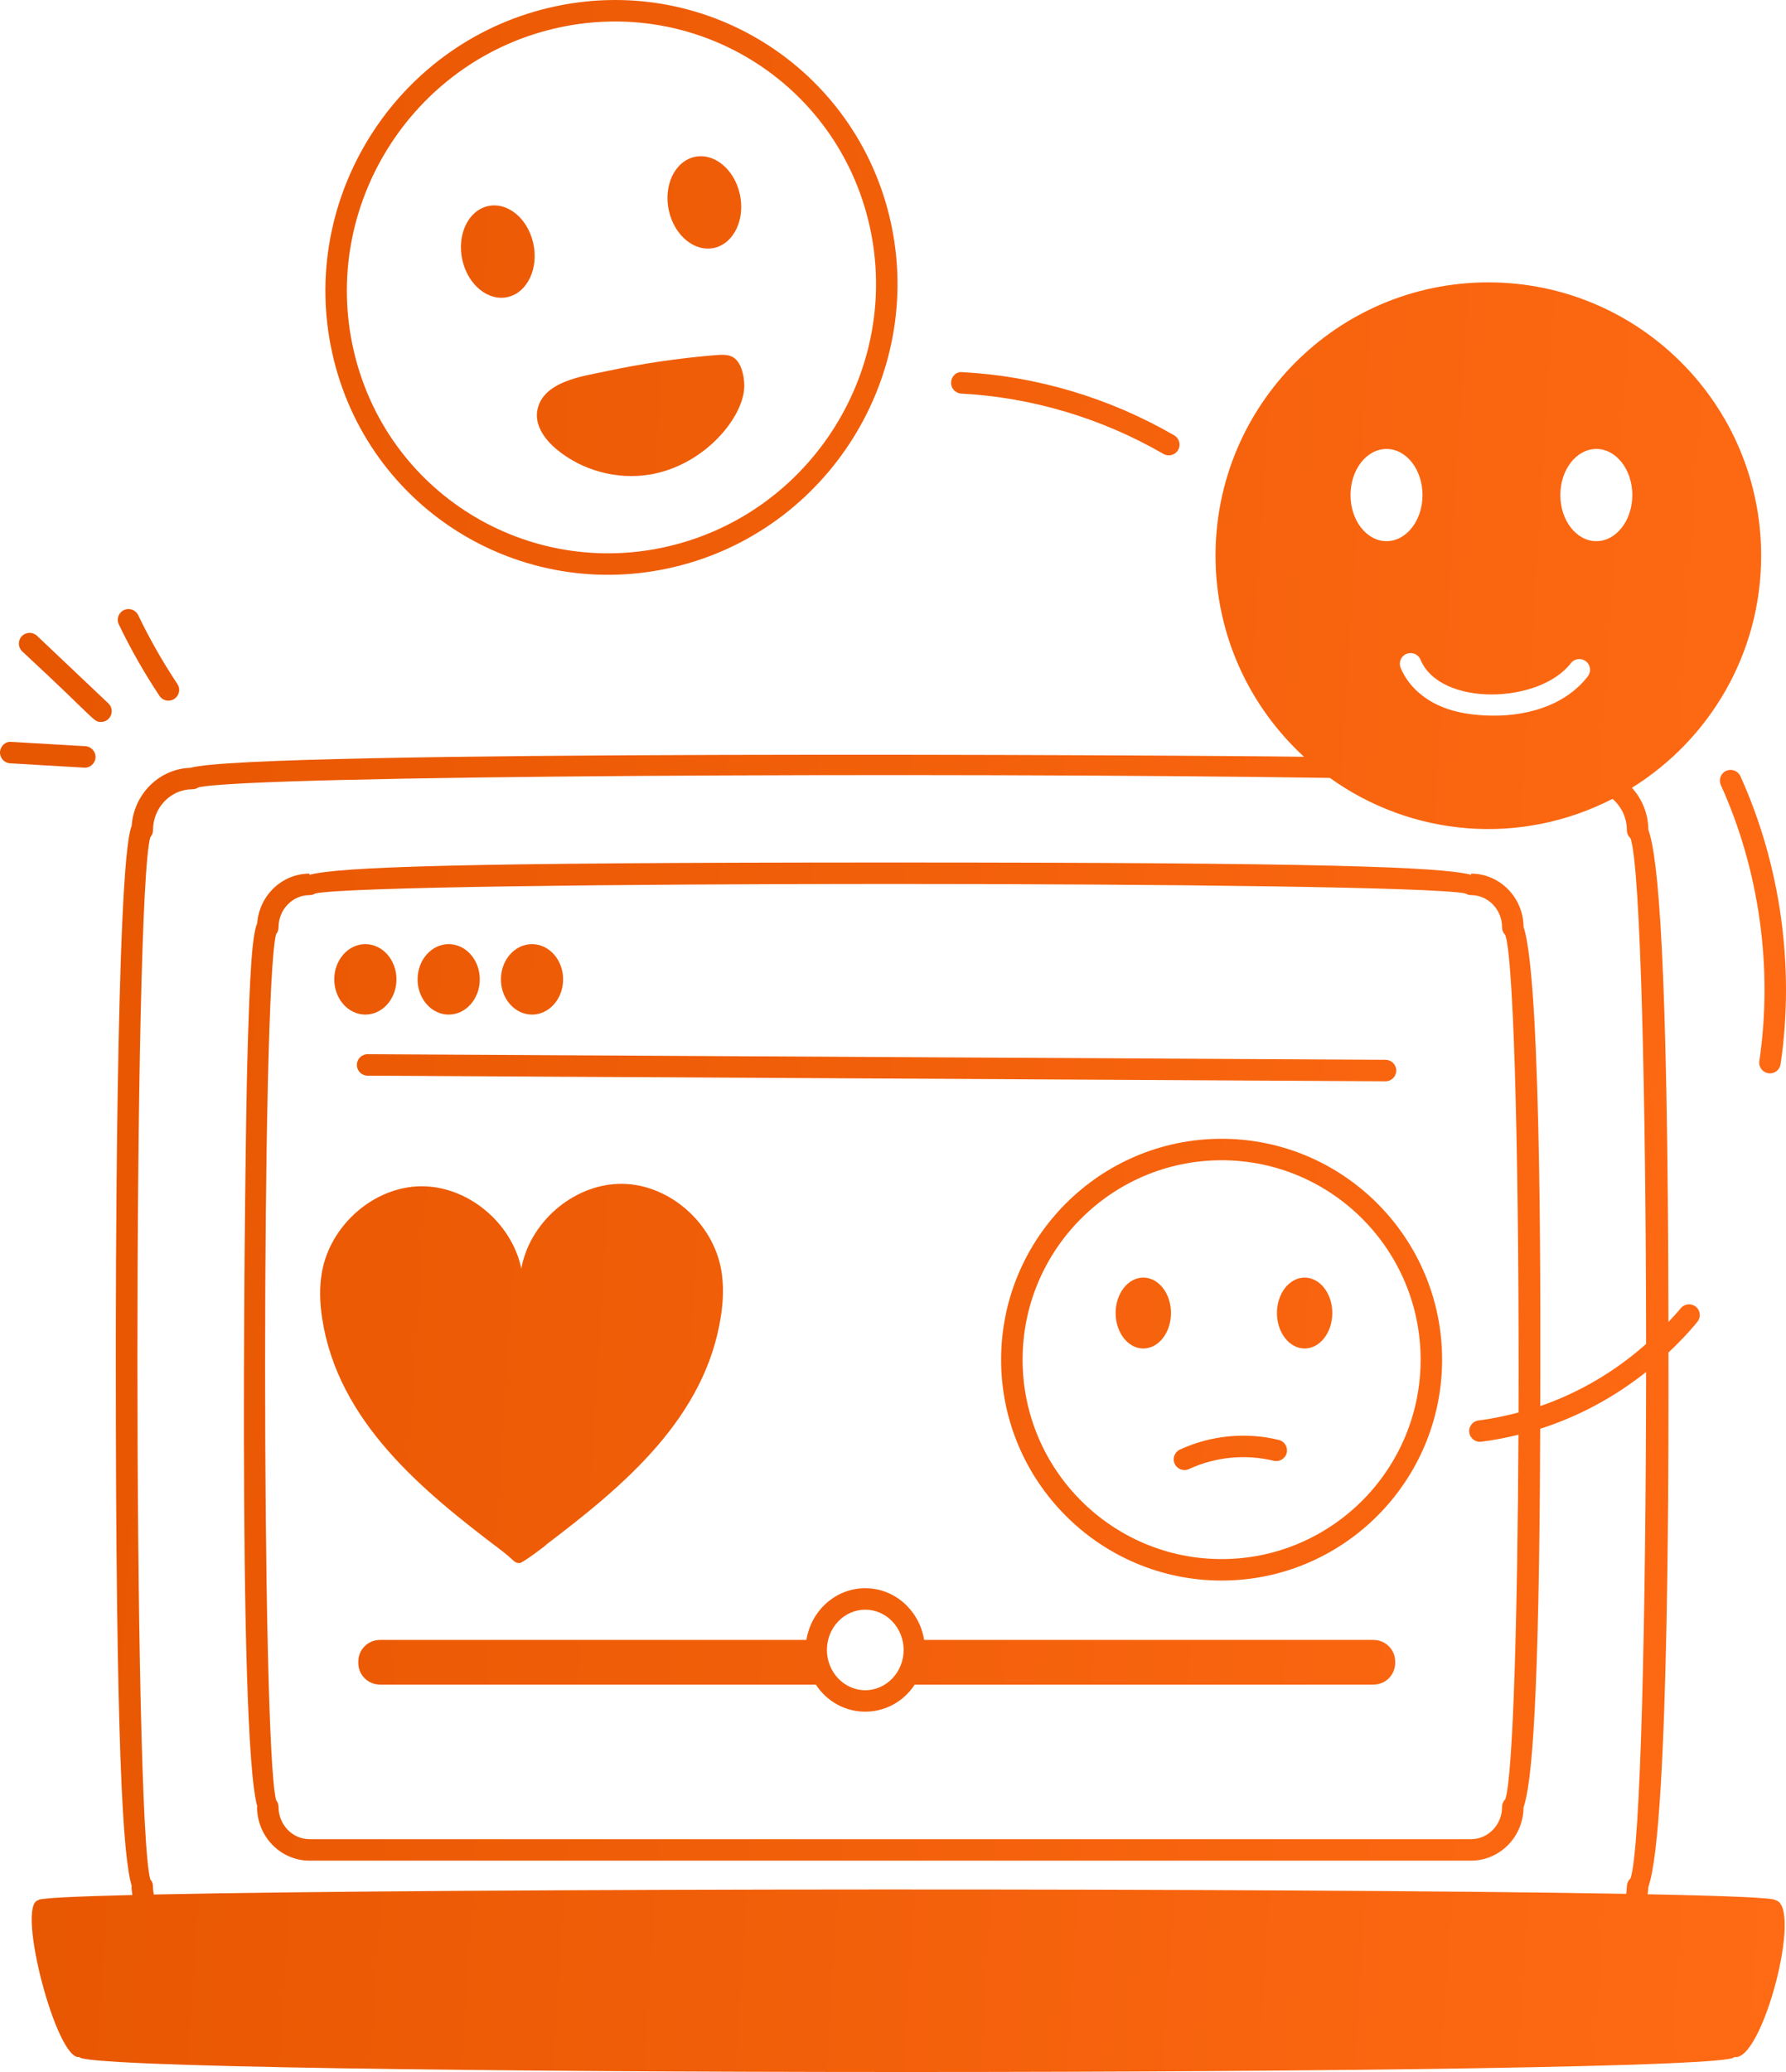
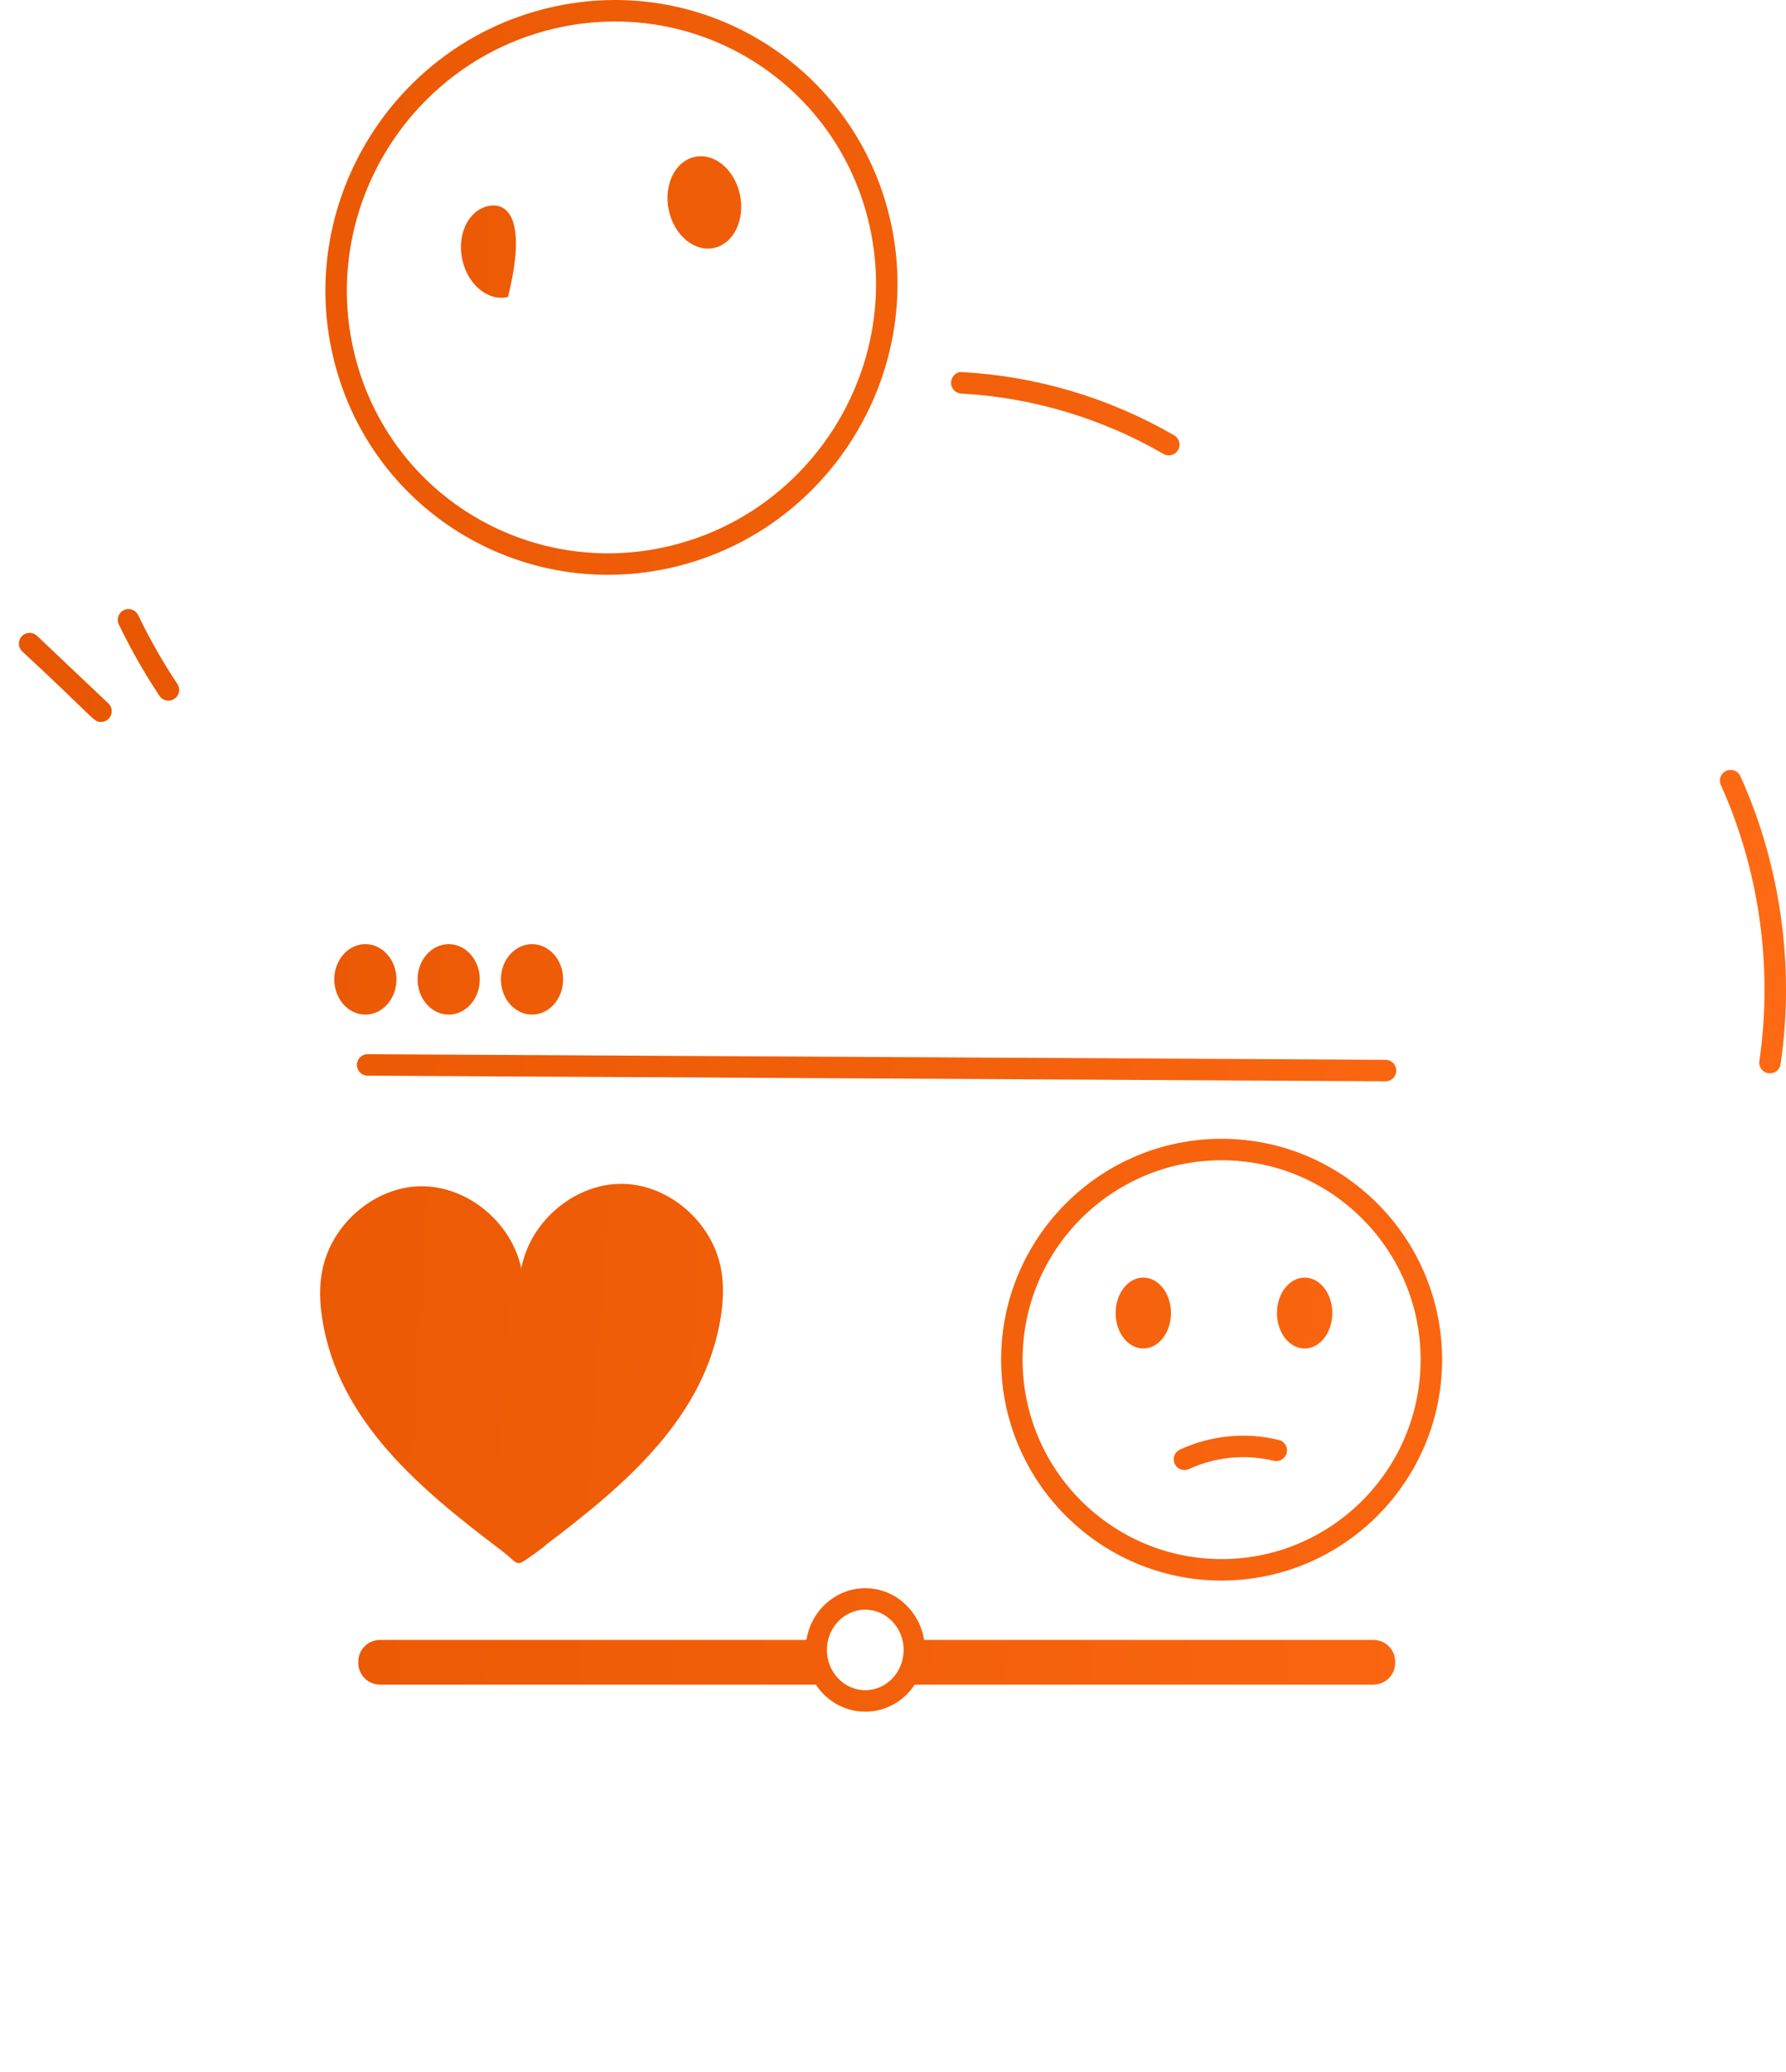
<svg xmlns="http://www.w3.org/2000/svg" width="401" height="465" viewBox="0 0 401 465" fill="none">
-   <path d="M398.634 426.446C398.634 425.913 387.844 425.468 369.92 425.112C369.988 424.565 370.089 424.028 370.093 423.463C374.941 409.993 374.61 319.478 374.61 303.536C376.897 301.365 379.102 299.101 381.105 296.642C381.945 295.612 381.79 294.092 380.756 293.254C379.725 292.421 378.204 292.567 377.366 293.602C376.493 294.673 375.536 295.661 374.605 296.674C374.471 214.779 372.302 192.354 370.093 186.215C370.069 182.574 368.661 179.278 366.409 176.798C383.803 165.977 395.423 146.727 395.423 124.712C395.423 90.835 367.998 63.371 334.169 63.371C300.34 63.371 272.916 90.835 272.916 124.712C272.916 142.586 280.596 158.623 292.777 169.835C263.815 169.456 56.246 168.277 42.787 172.31C35.75 172.527 30.031 178.221 29.562 185.364C25.963 193.667 26 295.61 26 304.839C26 392.999 27.606 416.894 29.607 423.369H29.532C29.532 424.023 29.635 424.648 29.72 425.278C16.37 425.603 8.592 425.992 8.592 426.446C3.52 427.494 12.755 462.674 17.827 461.626C17.827 466.125 389.399 466.125 389.399 461.626C395.639 462.915 404.874 427.735 398.634 426.446ZM358.413 100.754C362.876 100.754 366.495 105.387 366.495 111.102C366.495 116.817 362.876 121.45 358.413 121.45C353.951 121.45 350.332 116.817 350.332 111.102C350.332 105.387 353.951 100.754 358.413 100.754ZM352.689 148.843C353.496 147.784 355.015 147.591 356.07 148.41C357.125 149.224 357.318 150.735 356.503 151.789C351.245 158.593 342.078 161.024 333.347 160.556C329.04 160.334 325.657 159.572 322.7 158.16C318.86 156.33 315.942 153.394 314.483 149.893C313.969 148.664 314.551 147.253 315.78 146.74C317.014 146.25 318.419 146.806 318.933 148.039C323.345 158.619 345.59 158.026 352.689 148.843ZM311.305 100.754C315.768 100.754 319.386 105.387 319.386 111.102C319.386 116.817 315.768 121.45 311.305 121.45C306.841 121.45 303.224 116.817 303.224 111.102C303.224 105.387 306.841 100.754 311.305 100.754ZM33.748 421.774C29.892 408.711 29.892 200.967 33.748 187.904C34.125 187.481 34.353 186.921 34.353 186.309C34.353 181.246 38.323 177.124 43.204 177.124C43.71 177.124 44.179 176.968 44.565 176.705C55.736 173.984 211.859 173.276 298.589 174.578C317.097 187.847 341.418 189.877 362.052 179.283C364.002 180.97 365.271 183.476 365.271 186.309C365.271 187.029 365.586 187.674 366.086 188.116C368.376 194.538 369.544 247.62 369.589 301.613C362.635 307.79 354.535 312.558 345.827 315.551C345.857 301.361 346.306 220.324 342.075 208.026C342.023 201.419 336.756 196.064 330.291 196.064V196.323C323.529 194.567 297.799 193.56 199.896 193.56C101.993 193.56 76.263 194.567 69.501 196.323V196.064C63.318 196.064 58.233 200.962 57.752 207.165C56.643 209.828 56.081 217.395 55.511 238.904C55.068 255.581 53.202 389.96 57.795 405.507H57.715C57.715 412.156 63.003 417.567 69.501 417.567H330.291C336.756 417.567 342.023 412.212 342.075 405.605C343.947 400.165 345.6 381.896 345.813 320.645C354.4 317.909 362.47 313.553 369.589 307.908C369.546 361.955 368.379 415.134 366.085 421.562C365.017 422.509 365.403 423.363 365.109 425.021C288.736 423.661 103.027 423.709 34.529 425.168C34.183 423.368 34.603 422.735 33.748 421.774ZM332.565 323.554C335.386 323.218 338.17 322.655 340.928 321.984C340.73 361.958 339.75 398.46 337.983 403.78C337.533 404.217 337.253 404.829 337.253 405.507C337.253 409.502 334.128 412.749 330.291 412.749H69.501C65.661 412.749 62.536 409.502 62.536 405.507C62.536 404.928 62.334 404.401 61.995 403.987C58.694 392.096 58.694 221.535 61.995 209.644C62.334 209.23 62.536 208.703 62.536 208.124C62.536 204.129 65.661 200.883 69.501 200.883C69.974 200.883 70.417 200.746 70.789 200.511C83.715 197.669 316.077 197.669 329.003 200.511C329.375 200.746 329.818 200.883 330.291 200.883C334.129 200.883 337.253 204.129 337.253 208.124C337.253 208.802 337.533 209.414 337.983 209.851C340.121 216.287 341.108 268.341 340.948 316.992C338.002 317.764 335.022 318.411 331.995 318.773C330.672 318.928 329.728 320.128 329.886 321.45C330.051 322.835 331.347 323.732 332.565 323.554Z" fill="url(#paint0_linear_296_3547)" />
  <path d="M308.379 368.036H207.488C206.439 361.468 200.935 356.427 194.273 356.427C187.612 356.427 182.108 361.468 181.059 368.036H85.316C82.615 368.036 80.446 370.204 80.446 372.902V373.191C80.446 375.89 82.615 378.058 85.316 378.058H183.164C188.512 386.159 200.031 386.164 205.383 378.058H308.379C311.079 378.058 313.249 375.89 313.249 373.191V372.902C313.249 370.204 311.079 368.036 308.379 368.036ZM194.273 379.32C189.524 379.32 185.661 375.264 185.661 370.281C185.661 365.297 189.524 361.246 194.273 361.246C199.022 361.246 202.886 365.297 202.886 370.281C202.886 375.264 199.022 379.32 194.273 379.32Z" fill="url(#paint1_linear_296_3547)" />
  <path d="M274.28 255.567C246.983 255.567 224.775 277.805 224.775 305.136C224.775 332.471 246.983 354.709 274.28 354.709C301.578 354.709 323.785 332.471 323.785 305.136C323.785 277.805 301.578 255.567 274.28 255.567ZM274.28 349.891C249.641 349.891 229.597 329.812 229.597 305.136C229.597 280.459 249.641 260.385 274.28 260.385C298.92 260.385 318.963 280.459 318.963 305.136C318.963 329.812 298.92 349.891 274.28 349.891Z" fill="url(#paint2_linear_296_3547)" />
  <path d="M256.701 302.63C260.132 302.63 262.914 299.068 262.914 294.673C262.914 290.279 260.132 286.717 256.701 286.717C253.269 286.717 250.487 290.279 250.487 294.673C250.487 299.068 253.269 302.63 256.701 302.63Z" fill="url(#paint3_linear_296_3547)" />
  <path d="M292.921 302.63C296.352 302.63 299.134 299.068 299.134 294.673C299.134 290.279 296.352 286.717 292.921 286.717C289.489 286.717 286.707 290.279 286.707 294.673C286.707 299.068 289.489 302.63 292.921 302.63Z" fill="url(#paint4_linear_296_3547)" />
  <path d="M287.126 323.154C279.74 321.347 271.857 322.114 264.926 325.313C263.716 325.873 263.188 327.304 263.746 328.513C264.154 329.393 265.027 329.911 265.939 329.911C266.275 329.911 266.619 329.84 266.946 329.69C272.894 326.942 279.651 326.292 285.982 327.831C287.279 328.141 288.577 327.356 288.897 326.066C289.212 324.772 288.419 323.469 287.126 323.154Z" fill="url(#paint5_linear_296_3547)" />
  <path d="M112.39 347.813C115.553 350.205 115.361 350.78 116.691 350.785C117.286 350.788 122.764 346.725 122.764 346.547C140.243 333.302 158.38 318.127 161.872 295.318C162.397 291.888 162.531 288.367 161.923 284.951C160.039 274.362 150.279 265.85 139.823 265.678C129.366 265.505 119.346 273.688 117.132 284.21L117.074 284.758C114.86 274.237 104.839 266.053 94.382 266.226C83.926 266.399 74.166 274.91 72.282 285.5C71.674 288.915 71.808 292.437 72.333 295.867C75.882 319.044 94.785 334.503 112.39 347.813Z" fill="url(#paint6_linear_296_3547)" />
  <path d="M82.031 227.696C85.887 227.696 89.013 224.156 89.013 219.79C89.013 215.424 85.887 211.885 82.031 211.885C78.176 211.885 75.05 215.424 75.05 219.79C75.05 224.156 78.176 227.696 82.031 227.696Z" fill="url(#paint7_linear_296_3547)" />
  <path d="M100.742 227.696C104.597 227.696 107.723 224.156 107.723 219.79C107.723 215.424 104.597 211.885 100.742 211.885C96.886 211.885 93.76 215.424 93.76 219.79C93.76 224.156 96.886 227.696 100.742 227.696Z" fill="url(#paint8_linear_296_3547)" />
  <path d="M119.452 227.696C123.308 227.696 126.433 224.156 126.433 219.79C126.433 215.424 123.307 211.885 119.452 211.885C115.596 211.885 112.47 215.424 112.47 219.79C112.47 224.156 115.596 227.696 119.452 227.696Z" fill="url(#paint9_linear_296_3547)" />
  <path d="M82.54 236.584C81.214 236.584 80.136 237.652 80.129 238.979C80.122 240.311 81.196 241.393 82.526 241.403L311.074 242.664C311.078 242.664 311.083 242.664 311.088 242.664C312.413 242.664 313.492 241.596 313.499 240.269C313.506 238.937 312.432 237.855 311.102 237.845L82.554 236.584C82.549 236.584 82.545 236.584 82.54 236.584Z" fill="url(#paint10_linear_296_3547)" />
  <path d="M151.406 127.239C185.934 119.019 207.708 84.202 199.943 49.625C192.21 15.192 158.042 -6.528 123.166 1.769C88.638 9.989 66.864 44.806 74.629 79.383C82.454 114.225 116.942 135.442 151.406 127.239ZM124.282 6.455C156.321 -1.164 188.04 18.623 195.239 50.679C202.429 82.696 182.263 114.939 150.29 122.553C118.527 130.109 86.589 110.643 79.333 78.329C72.143 46.312 92.309 14.069 124.282 6.455Z" fill="url(#paint11_linear_296_3547)" />
-   <path d="M114.054 66.65C118.449 65.604 120.986 60.195 119.723 54.568C118.459 48.941 113.872 45.228 109.478 46.274C105.084 47.319 102.547 52.728 103.81 58.355C105.074 63.982 109.66 67.695 114.054 66.65Z" fill="url(#paint12_linear_296_3547)" />
+   <path d="M114.054 66.65C118.459 48.941 113.872 45.228 109.478 46.274C105.084 47.319 102.547 52.728 103.81 58.355C105.074 63.982 109.66 67.695 114.054 66.65Z" fill="url(#paint12_linear_296_3547)" />
  <path d="M160.433 55.613C164.827 54.567 167.365 49.158 166.101 43.531C164.838 37.904 160.251 34.191 155.857 35.236C151.463 36.282 148.925 41.691 150.189 47.318C151.453 52.945 156.039 56.658 160.433 55.613Z" fill="url(#paint13_linear_296_3547)" />
-   <path d="M124.963 100.835C130.731 105.623 138.516 107.701 145.834 106.509C157.671 104.582 166.383 94.413 167.061 87.469C167.291 85.121 166.614 80.892 164.148 79.949C163.05 79.529 161.84 79.607 160.672 79.702C152.397 80.376 144.163 81.588 136.036 83.329C131.005 84.407 121.768 85.537 120.628 92.161C120.05 95.525 122.38 98.692 124.963 100.835Z" fill="url(#paint14_linear_296_3547)" />
  <path d="M215.824 88.329C231.676 89.171 247.371 93.853 261.215 101.867C262.344 102.525 263.834 102.157 264.509 100.992C265.178 99.839 264.785 98.366 263.631 97.698C249.132 89.303 232.689 84.399 216.078 83.519C214.722 83.331 213.613 84.47 213.542 85.797C213.472 87.124 214.493 88.258 215.824 88.329Z" fill="url(#paint15_linear_296_3547)" />
  <path d="M35.806 156.165C36.272 156.866 37.037 157.243 37.817 157.243C39.708 157.243 40.898 155.118 39.823 153.497C36.545 148.575 33.586 143.38 31.027 138.048C30.452 136.853 29.016 136.345 27.81 136.919C26.61 137.498 26.104 138.938 26.68 140.138C29.336 145.667 32.409 151.059 35.806 156.165Z" fill="url(#paint16_linear_296_3547)" />
  <path d="M22.675 162.019C24.831 162.019 25.922 159.365 24.333 157.859L8.306 142.683C7.341 141.775 5.813 141.813 4.899 142.777C3.983 143.742 4.023 145.267 4.991 146.184C21.655 161.625 20.925 162.019 22.675 162.019Z" fill="url(#paint17_linear_296_3547)" />
-   <path d="M21.444 170.014C21.522 168.687 20.507 167.543 19.179 167.468L2.552 166.494C1.233 166.348 0.082 167.43 0.004 168.757C-0.074 170.084 0.941 171.228 2.269 171.303L18.896 172.277C20.085 172.39 21.361 171.425 21.444 170.014Z" fill="url(#paint18_linear_296_3547)" />
  <path d="M397.402 240.885C398.58 240.885 399.608 240.024 399.785 238.829C402.996 217.084 399.792 194.13 390.76 174.192C390.209 172.983 388.789 172.442 387.57 172.992C386.355 173.538 385.818 174.969 386.367 176.178C395.022 195.283 398.092 217.282 395.015 238.123C394.802 239.559 395.907 240.885 397.402 240.885Z" fill="url(#paint19_linear_296_3547)" />
  <defs>
    <linearGradient id="paint0_linear_296_3547" x1="0" y1="0" x2="428.964" y2="27.413" gradientUnits="userSpaceOnUse">
      <stop stop-color="#E65500" />
      <stop offset="1" stop-color="#FF6A14" />
    </linearGradient>
    <linearGradient id="paint1_linear_296_3547" x1="0" y1="0" x2="428.964" y2="27.413" gradientUnits="userSpaceOnUse">
      <stop stop-color="#E65500" />
      <stop offset="1" stop-color="#FF6A14" />
    </linearGradient>
    <linearGradient id="paint2_linear_296_3547" x1="0" y1="0" x2="428.964" y2="27.413" gradientUnits="userSpaceOnUse">
      <stop stop-color="#E65500" />
      <stop offset="1" stop-color="#FF6A14" />
    </linearGradient>
    <linearGradient id="paint3_linear_296_3547" x1="0" y1="0" x2="428.964" y2="27.413" gradientUnits="userSpaceOnUse">
      <stop stop-color="#E65500" />
      <stop offset="1" stop-color="#FF6A14" />
    </linearGradient>
    <linearGradient id="paint4_linear_296_3547" x1="0" y1="0" x2="428.964" y2="27.413" gradientUnits="userSpaceOnUse">
      <stop stop-color="#E65500" />
      <stop offset="1" stop-color="#FF6A14" />
    </linearGradient>
    <linearGradient id="paint5_linear_296_3547" x1="0" y1="0" x2="428.964" y2="27.413" gradientUnits="userSpaceOnUse">
      <stop stop-color="#E65500" />
      <stop offset="1" stop-color="#FF6A14" />
    </linearGradient>
    <linearGradient id="paint6_linear_296_3547" x1="0" y1="0" x2="428.964" y2="27.413" gradientUnits="userSpaceOnUse">
      <stop stop-color="#E65500" />
      <stop offset="1" stop-color="#FF6A14" />
    </linearGradient>
    <linearGradient id="paint7_linear_296_3547" x1="0" y1="0" x2="428.964" y2="27.413" gradientUnits="userSpaceOnUse">
      <stop stop-color="#E65500" />
      <stop offset="1" stop-color="#FF6A14" />
    </linearGradient>
    <linearGradient id="paint8_linear_296_3547" x1="0" y1="0" x2="428.964" y2="27.413" gradientUnits="userSpaceOnUse">
      <stop stop-color="#E65500" />
      <stop offset="1" stop-color="#FF6A14" />
    </linearGradient>
    <linearGradient id="paint9_linear_296_3547" x1="0" y1="0" x2="428.964" y2="27.413" gradientUnits="userSpaceOnUse">
      <stop stop-color="#E65500" />
      <stop offset="1" stop-color="#FF6A14" />
    </linearGradient>
    <linearGradient id="paint10_linear_296_3547" x1="0" y1="0" x2="428.964" y2="27.413" gradientUnits="userSpaceOnUse">
      <stop stop-color="#E65500" />
      <stop offset="1" stop-color="#FF6A14" />
    </linearGradient>
    <linearGradient id="paint11_linear_296_3547" x1="0" y1="0" x2="428.964" y2="27.413" gradientUnits="userSpaceOnUse">
      <stop stop-color="#E65500" />
      <stop offset="1" stop-color="#FF6A14" />
    </linearGradient>
    <linearGradient id="paint12_linear_296_3547" x1="0" y1="0" x2="428.964" y2="27.413" gradientUnits="userSpaceOnUse">
      <stop stop-color="#E65500" />
      <stop offset="1" stop-color="#FF6A14" />
    </linearGradient>
    <linearGradient id="paint13_linear_296_3547" x1="0" y1="0" x2="428.964" y2="27.413" gradientUnits="userSpaceOnUse">
      <stop stop-color="#E65500" />
      <stop offset="1" stop-color="#FF6A14" />
    </linearGradient>
    <linearGradient id="paint14_linear_296_3547" x1="0" y1="0" x2="428.964" y2="27.413" gradientUnits="userSpaceOnUse">
      <stop stop-color="#E65500" />
      <stop offset="1" stop-color="#FF6A14" />
    </linearGradient>
    <linearGradient id="paint15_linear_296_3547" x1="0" y1="0" x2="428.964" y2="27.413" gradientUnits="userSpaceOnUse">
      <stop stop-color="#E65500" />
      <stop offset="1" stop-color="#FF6A14" />
    </linearGradient>
    <linearGradient id="paint16_linear_296_3547" x1="0" y1="0" x2="428.964" y2="27.413" gradientUnits="userSpaceOnUse">
      <stop stop-color="#E65500" />
      <stop offset="1" stop-color="#FF6A14" />
    </linearGradient>
    <linearGradient id="paint17_linear_296_3547" x1="0" y1="0" x2="428.964" y2="27.413" gradientUnits="userSpaceOnUse">
      <stop stop-color="#E65500" />
      <stop offset="1" stop-color="#FF6A14" />
    </linearGradient>
    <linearGradient id="paint18_linear_296_3547" x1="0" y1="0" x2="428.964" y2="27.413" gradientUnits="userSpaceOnUse">
      <stop stop-color="#E65500" />
      <stop offset="1" stop-color="#FF6A14" />
    </linearGradient>
    <linearGradient id="paint19_linear_296_3547" x1="0" y1="0" x2="428.964" y2="27.413" gradientUnits="userSpaceOnUse">
      <stop stop-color="#E65500" />
      <stop offset="1" stop-color="#FF6A14" />
    </linearGradient>
  </defs>
</svg>